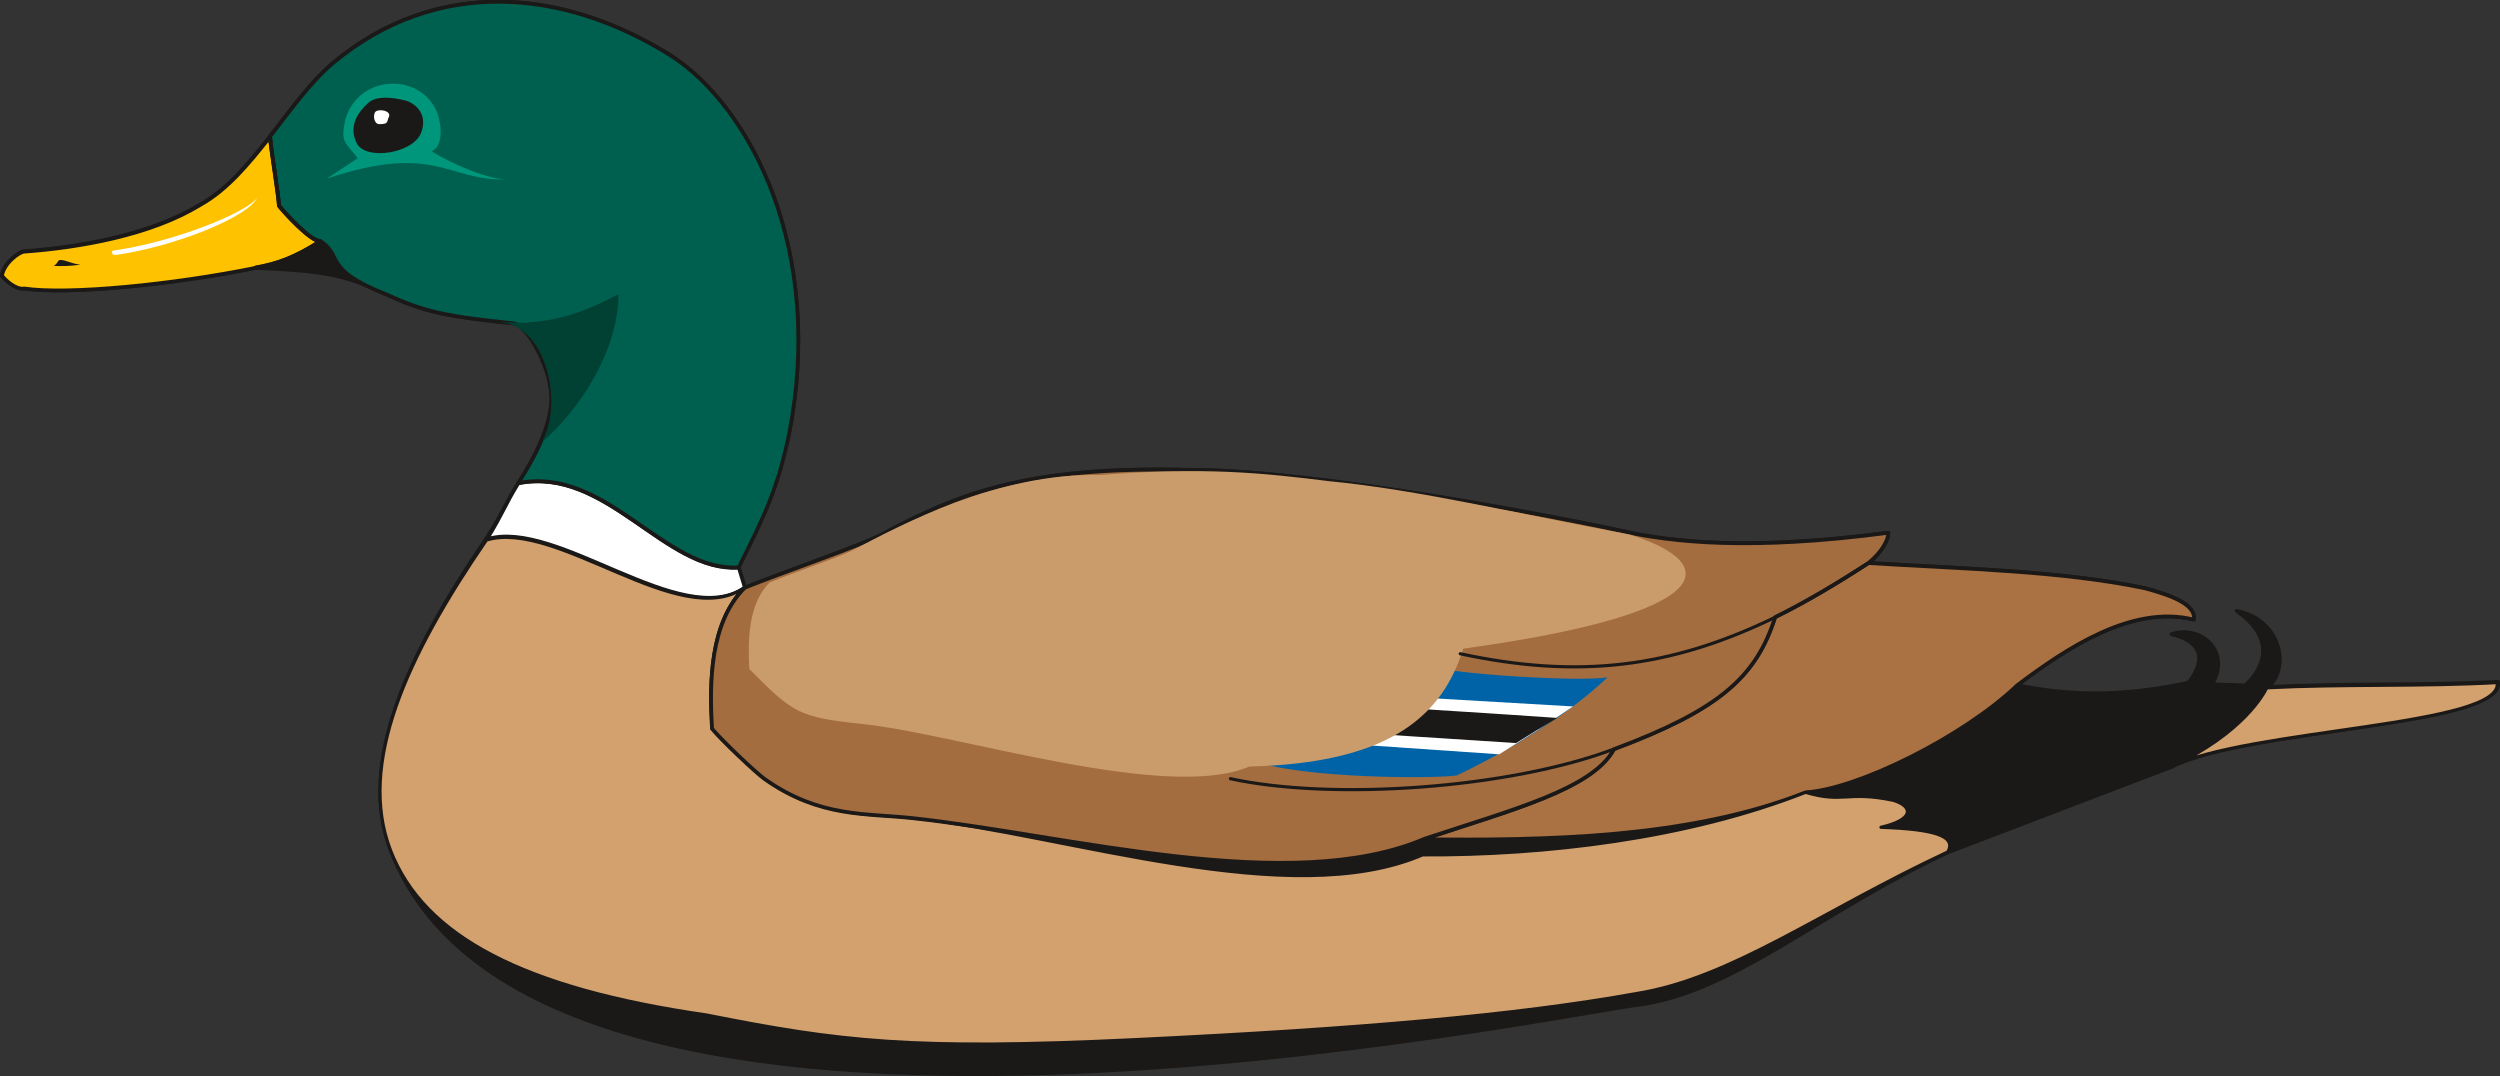
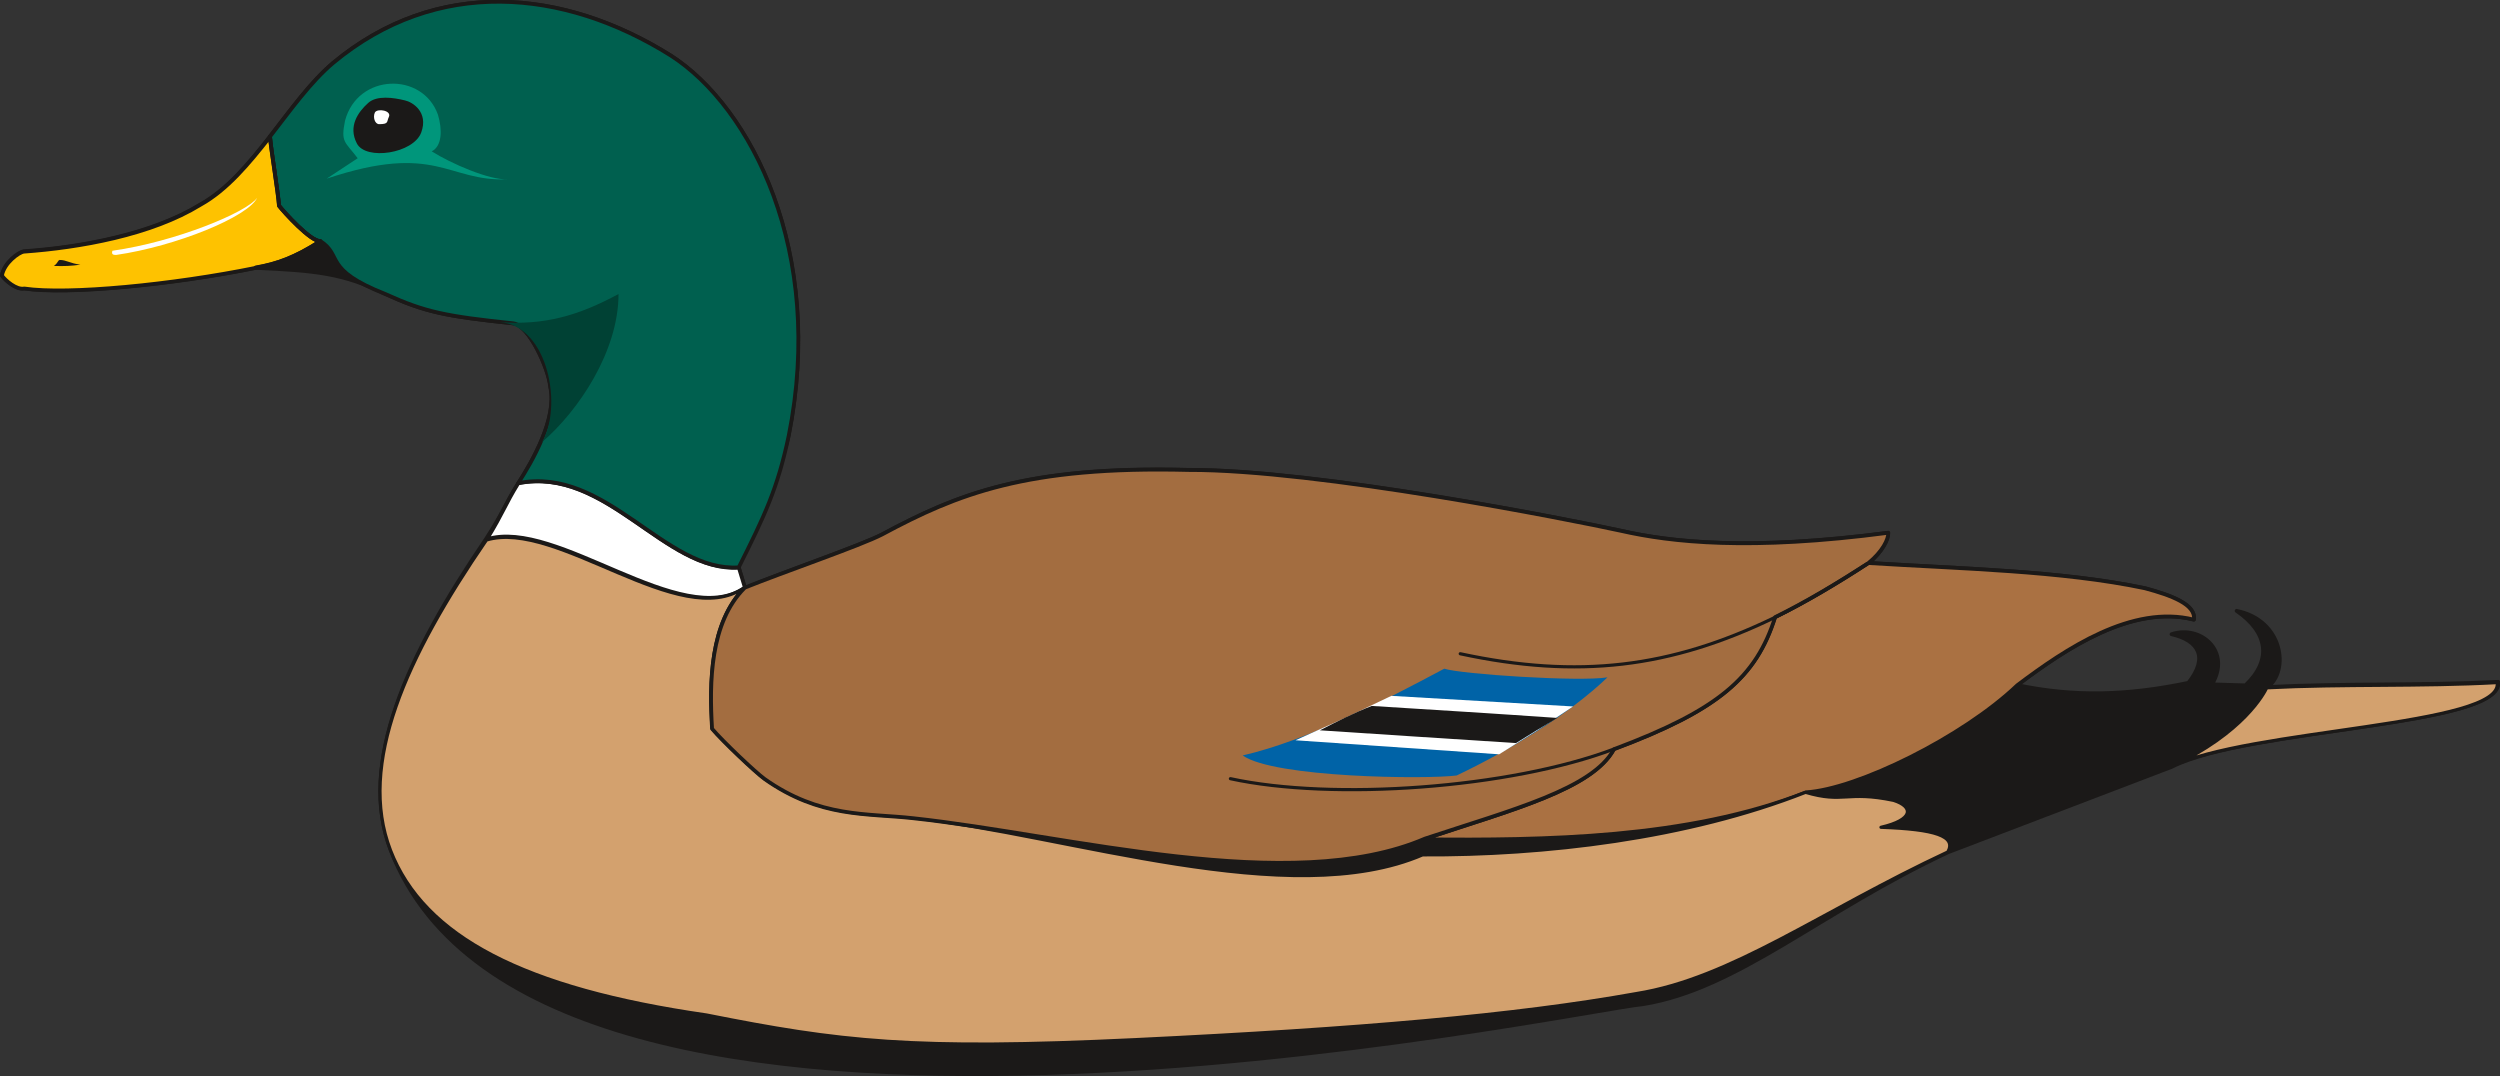
<svg xmlns="http://www.w3.org/2000/svg" version="1.2" width="740.447" height="84.33mm" viewBox="0 0 19591 8433" preserveAspectRatio="xMidYMid" fill-rule="evenodd" stroke-width="28.222" stroke-linejoin="round" xml:space="preserve">
  <rect x="0" y="0" width="19591" height="8433" fill="#333333" stroke="none" />
  <defs class="ClipPathGroup">
    <clipPath id="a" clipPathUnits="userSpaceOnUse">
      <path d="M0 0h19591v8433H0z" />
    </clipPath>
  </defs>
  <g class="SlideGroup">
    <g class="Slide" clip-path="url(#a)">
      <g class="Page">
        <g class="com.sun.star.drawing.ClosedBezierShape">
          <path class="BoundingBox" fill="none" d="M0-1h19594v8435H0z" />
          <path fill="#1B1918" d="m15267 6678 1752-669c595-303 2609-320 2558-666-602 31-1204 10-1806 41 170-127 122-523-244-597 244 167 280 383 69 584l-262-8c155-259-89-469-317-393 211 48 292 180 132 381-483 101-894 111-1341 18 381-288 901-635 1384-514 18-119-178-190-384-246-652-137-1450-152-2160-198 103-89 151-185 149-236-1088 142-1703 73-2094-16-394-86-2378-480-3389-477-1272-33-1813 190-2400 505-167 87-775 295-1077 422l-48-160c-41-404 305-620 391-1036 287-1439-295-2574-924-2978-842-527-1835-616-2646 58-177 150-335 371-497 579-163 209-333 414-544 531-384 236-947 336-1382 366-40 5-155 89-172 189 27 38 114 114 175 102 340 50 1166-31 1813-161 463 21 694 41 1019 206 307 140 467 173 1001 229 122 15 276 355 289 500 54 244-142 584-249 752-104 165-119 229-254 437-622 914-1008 1763-746 2442 1150 2997 9272 1252 9813 1204 741-120 1391-724 2391-1191Z" />
          <path fill="none" stroke="#1B1918" stroke-width="30" stroke-linecap="round" d="m15267 6678 1752-669c595-303 2609-320 2558-666-602 31-1204 10-1806 41 170-127 122-523-244-597 244 167 280 383 69 584l-262-8c155-259-89-469-317-393 211 48 292 180 132 381-483 101-894 111-1341 18 381-288 901-635 1384-514 18-119-178-190-384-246-652-137-1450-152-2160-198 103-89 151-185 149-236-1088 142-1703 73-2094-16-394-86-2378-480-3389-477-1272-33-1813 190-2400 505-167 87-775 295-1077 422l-48-160c-41-404 305-620 391-1036 287-1439-295-2574-924-2978-842-527-1835-616-2646 58-177 150-335 371-497 579-163 209-333 414-544 531-384 236-947 336-1382 366-40 5-155 89-172 189 27 38 114 114 175 102 340 50 1166-31 1813-161 463 21 694 41 1019 206 307 140 467 173 1001 229 122 15 276 355 289 500 54 244-142 584-249 752-104 165-119 229-254 437-622 914-1008 1763-746 2442 1150 2997 9272 1252 9813 1204 741-120 1391-724 2391-1191Z" />
        </g>
        <g class="com.sun.star.drawing.ClosedBezierShape">
          <path class="BoundingBox" fill="none" d="M11138 4397h6072v2199h-6072z" />
          <path fill="#AA7142" d="M11153 6578c949 7 2068-3 3000-369 402-25 1230-433 1655-839 381-287 901-636 1384-514 18-119-178-191-383-246-653-138-1452-153-2168-198-246 160-488 304-732 424-149 473-442 727-1263 1034-168 314-800 476-1493 708Z" />
          <path fill="none" stroke="#1B1918" stroke-width="30" stroke-linecap="round" d="M11153 6578c949 7 2068-3 3000-369 402-25 1230-433 1655-839 381-287 901-636 1384-514 18-119-178-191-383-246-653-138-1452-153-2168-198-246 160-488 304-732 424-149 473-442 727-1263 1034-168 314-800 476-1493 708Z" />
        </g>
        <g class="com.sun.star.drawing.ClosedBezierShape">
          <path class="BoundingBox" fill="none" d="M3799 3756h2055v945H3799z" />
          <path fill="#FFF" d="m5790 4448 48 158c-503 342-1474-548-2023-380 129-211 144-274 246-439 692-136 1146 699 1729 661Z" />
          <path fill="none" stroke="#1B1918" stroke-width="30" stroke-linecap="round" d="m5790 4448 48 158c-503 342-1474-548-2023-380 129-211 144-274 246-439 692-136 1146 699 1729 661Z" />
        </g>
        <g class="com.sun.star.drawing.ClosedBezierShape">
-           <path class="BoundingBox" fill="none" d="M2101-1h4172v4465H2101z" />
          <path fill="#00604F" d="M4061 3786c109-168 306-508 253-752-13-145-169-485-291-500-533-56-693-89-1001-229-498-196-330-300-513-417-73 5-282-224-322-277-8-104-64-440-71-541 160-206 317-427 495-577 810-674 1804-585 2645-58 630 404 1212 1539 925 2978-87 416-191 632-392 1033-581 39-1036-797-1728-660Z" />
          <path fill="none" stroke="#1B1918" stroke-width="30" stroke-linecap="round" d="M4061 3786c109-168 306-508 253-752-13-145-169-485-291-500-533-56-693-89-1001-229-498-196-330-300-513-417-73 5-282-224-322-277-8-104-64-440-71-541 160-206 317-427 495-577 810-674 1804-585 2645-58 630 404 1212 1539 925 2978-87 416-191 632-392 1033-581 39-1036-797-1728-660Z" />
        </g>
        <g class="com.sun.star.drawing.ClosedBezierShape">
          <path class="BoundingBox" fill="none" d="M0 1057h2526v1236H0z" />
          <path fill="#FEC200" d="M2004 2099c-647 132-1474 213-1814 162-61 13-148-63-175-101 17-99 132-183 172-188 435-31 998-130 1383-367 211-117 381-323 546-533 8 101 64 436 71 541 41 53 249 282 323 277-201 130-341 178-506 209Z" />
          <path fill="none" stroke="#1B1918" stroke-width="30" stroke-linecap="round" d="M2004 2099c-647 132-1474 213-1814 162-61 13-148-63-175-101 17-99 132-183 172-188 435-31 998-130 1383-367 211-117 381-323 546-533 8 101 64 436 71 541 41 53 249 282 323 277-201 130-341 178-506 209Z" />
        </g>
        <g class="com.sun.star.drawing.ClosedBezierShape">
          <path class="BoundingBox" fill="none" d="M2559 656h1420v752H2559z" />
          <path fill="#00967B" d="M2560 1400c862-288 945 26 1418 5-142 8-445-124-595-219 82-41 84-170 49-287-120-338-629-325-728 46-35 172-2 162 99 295l-243 160Z" />
        </g>
        <g class="com.sun.star.drawing.ClosedBezierShape">
          <path class="BoundingBox" fill="none" d="M422 765h2896v1321H422z" />
          <path fill="#1B1918" d="M2885 807c-79 71-158 183-89 316 68 137 444 81 505-85 59-162-71-239-127-251-89-22-221-42-289 20Zm0 0ZM422 2084c35-25 27-39 45-47 54 0 81 27 163 37-66 10-127 13-208 10Z" />
        </g>
        <g fill="none" class="com.sun.star.drawing.OpenBezierShape">
-           <path class="BoundingBox" d="M1989 1054h537v1058h-537z" />
          <path stroke="#1B1918" stroke-width="30" stroke-linecap="round" d="M2115 1069c8 104 64 439 71 544 41 53 250 282 324 277-201 129-341 178-506 206" />
        </g>
        <g class="com.sun.star.drawing.ClosedBezierShape">
          <path class="BoundingBox" fill="none" d="M3919 2304h929v1163h-929z" />
          <path fill="#004134" d="M4246 3466c288-246 601-714 601-1162-318 172-586 246-928 220 383 34 491 673 327 942Z" />
        </g>
        <g class="com.sun.star.drawing.ClosedBezierShape">
          <path class="BoundingBox" fill="none" d="M2965 4198h16619v3998H2965z" />
          <path fill="#D3A16E" d="M5580 5710c-25-358-20-828 252-1105-501 351-1469-540-2020-373-627 914-1012 1755-752 2431 262 679 1049 1085 2477 1291 1044 208 1613 277 3363 193s2978-191 3923-361c744-119 1440-642 2441-1110 68-124-99-178-524-193 254-58 259-160 99-211-370-77-388 26-690-63-930 366-2048 495-3001 490-1039 447-2774-155-3993-290-361-38-729 0-1166-308-71-51-328-294-409-391Zm0 0Zm11431 300c574-267 734-582 752-620 602-31 1206-8 1806-41 51 343-1961 361-2558 661Z" />
          <path fill="none" stroke="#1B1918" stroke-width="25" stroke-linecap="round" d="M5580 5710c-25-358-20-828 252-1105-501 351-1469-540-2020-373-627 914-1012 1755-752 2431 262 679 1049 1085 2477 1291 1044 208 1613 277 3363 193s2978-191 3923-361c744-119 1440-642 2441-1110 68-124-99-178-524-193 254-58 259-160 99-211-370-77-388 26-690-63-930 366-2048 495-3001 490-1039 447-2774-155-3993-290-361-38-729 0-1166-308-71-51-328-294-409-391Zm11431 300c574-267 734-582 752-620 602-31 1206-8 1806-41 51 343-1961 361-2558 661Z" />
        </g>
        <g class="com.sun.star.drawing.ClosedBezierShape">
          <path class="BoundingBox" fill="none" d="M5556 3665h9258v3113H5556z" />
          <path fill="#A36D40" d="M11166 6572c-1051 452-2791-28-4009-160-363-41-731 0-1166-308-73-53-330-297-411-393-22-364-17-834 257-1106 302-122 909-330 1076-417 587-315 1129-537 2402-505 1011-3 2994 391 3389 477 391 89 1006 158 2093 15 3 51-46 148-155 237-246 160-488 304-731 424-150 473-442 727-1263 1035-168 312-801 475-1482 701Z" />
          <path fill="none" stroke="#1B1918" stroke-width="30" stroke-linecap="round" d="M11166 6572c-1051 452-2791-28-4009-160-363-41-731 0-1166-308-73-53-330-297-411-393-22-364-17-834 257-1106 302-122 909-330 1076-417 587-315 1129-537 2402-505 1011-3 2994 391 3389 477 391 89 1006 158 2093 15 3 51-46 148-155 237-246 160-488 304-731 424-150 473-442 727-1263 1035-168 312-801 475-1482 701Z" />
        </g>
        <g class="com.sun.star.drawing.ClosedBezierShape">
          <path class="BoundingBox" fill="none" d="M9738 5239h2861v853H9738z" />
          <path fill="#0063A7" d="M9738 5920c246 175 1438 188 1677 157 409-195 872-473 1182-769-224 36-1152-25-1279-68-482 257-1070 562-1580 680Z" />
        </g>
        <g class="com.sun.star.drawing.PolyPolygonShape">
-           <path class="BoundingBox" fill="none" d="M10152 5453h2176v459h-2176z" />
          <path fill="#FFF" d="m11748 5911 292-183 287-192-1424-83-368 175-383 173 1596 110Z" />
        </g>
        <g class="com.sun.star.drawing.ClosedBezierShape">
          <path class="BoundingBox" fill="none" d="M10343 5532h1861v292h-1861z" />
          <path fill="#1B1918" d="M11880 5823c104-66 216-133 323-197-488-34-972-64-1454-94-137 53-277 125-406 191 510 34 1024 67 1537 100Z" />
        </g>
        <g class="com.sun.star.drawing.ClosedBezierShape">
          <path class="BoundingBox" fill="none" d="M5868 3691h7343v2397H5868z" />
-           <path fill="#CB9C6B" d="M9790 6007c-645 277-2272-251-3019-332-513-54-551-82-899-432-12-224-9-514 160-679 186-76 559-203 660-257 364-193 1139-604 1922-584 823-65 1272-18 1803 48 691 66 1464 252 2358 419 739 234 676 620-1308 893-158 498-534 897-1677 924Z" />
        </g>
        <g fill="none" class="com.sun.star.drawing.OpenBezierShape">
          <path class="BoundingBox" d="M9629 4404h5017v1798H9629z" />
          <path stroke="#1B1918" stroke-width="25" stroke-linecap="round" d="M11443 5123c925 199 1646 111 2460-282 244-120 485-267 729-424M9642 6102c802 175 2190 76 3005-232" />
        </g>
        <g class="com.sun.star.drawing.ClosedBezierShape">
          <path class="BoundingBox" fill="none" d="M877 863h2175v1137H877z" />
          <path fill="#FFF" d="M2015 1550c-77 112-634 344-1134 415-9 28 5 33 28 33 472-68 1037-300 1106-448Zm0 0Zm923-669c-18 38 0 92 33 92 78 0 58-20 76-56 25-51-89-70-109-36Z" />
        </g>
      </g>
    </g>
  </g>
</svg>